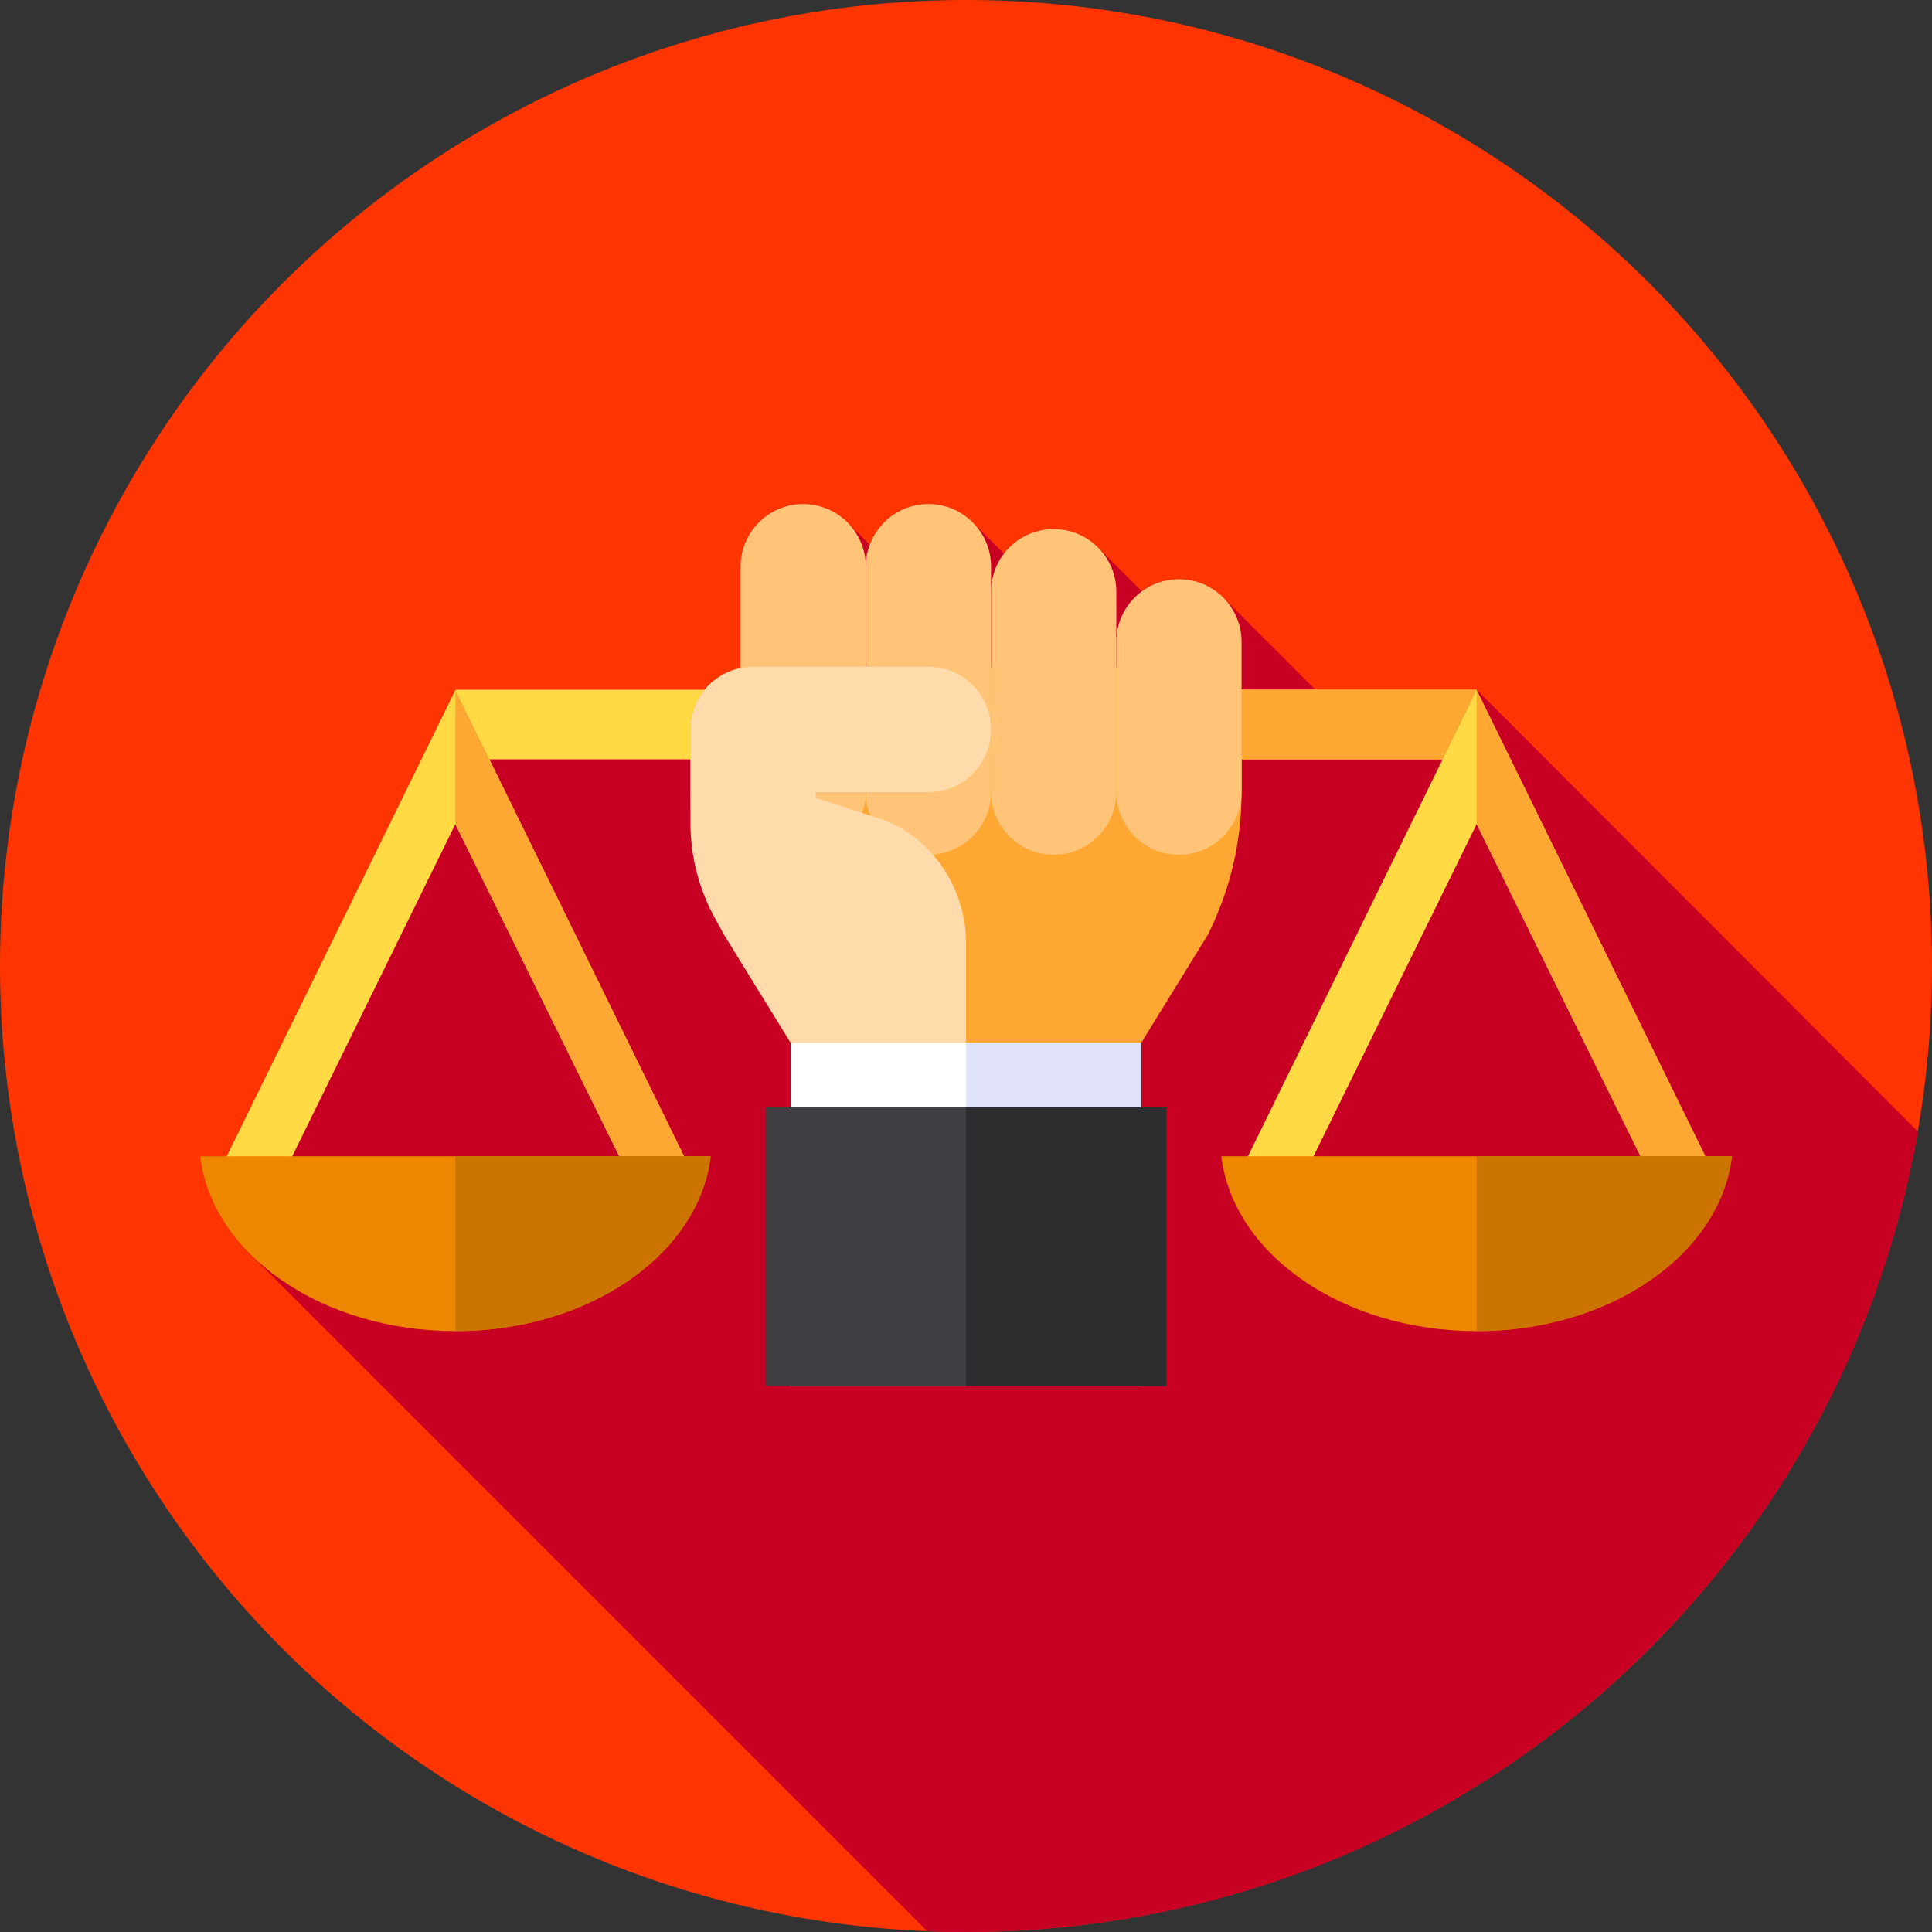
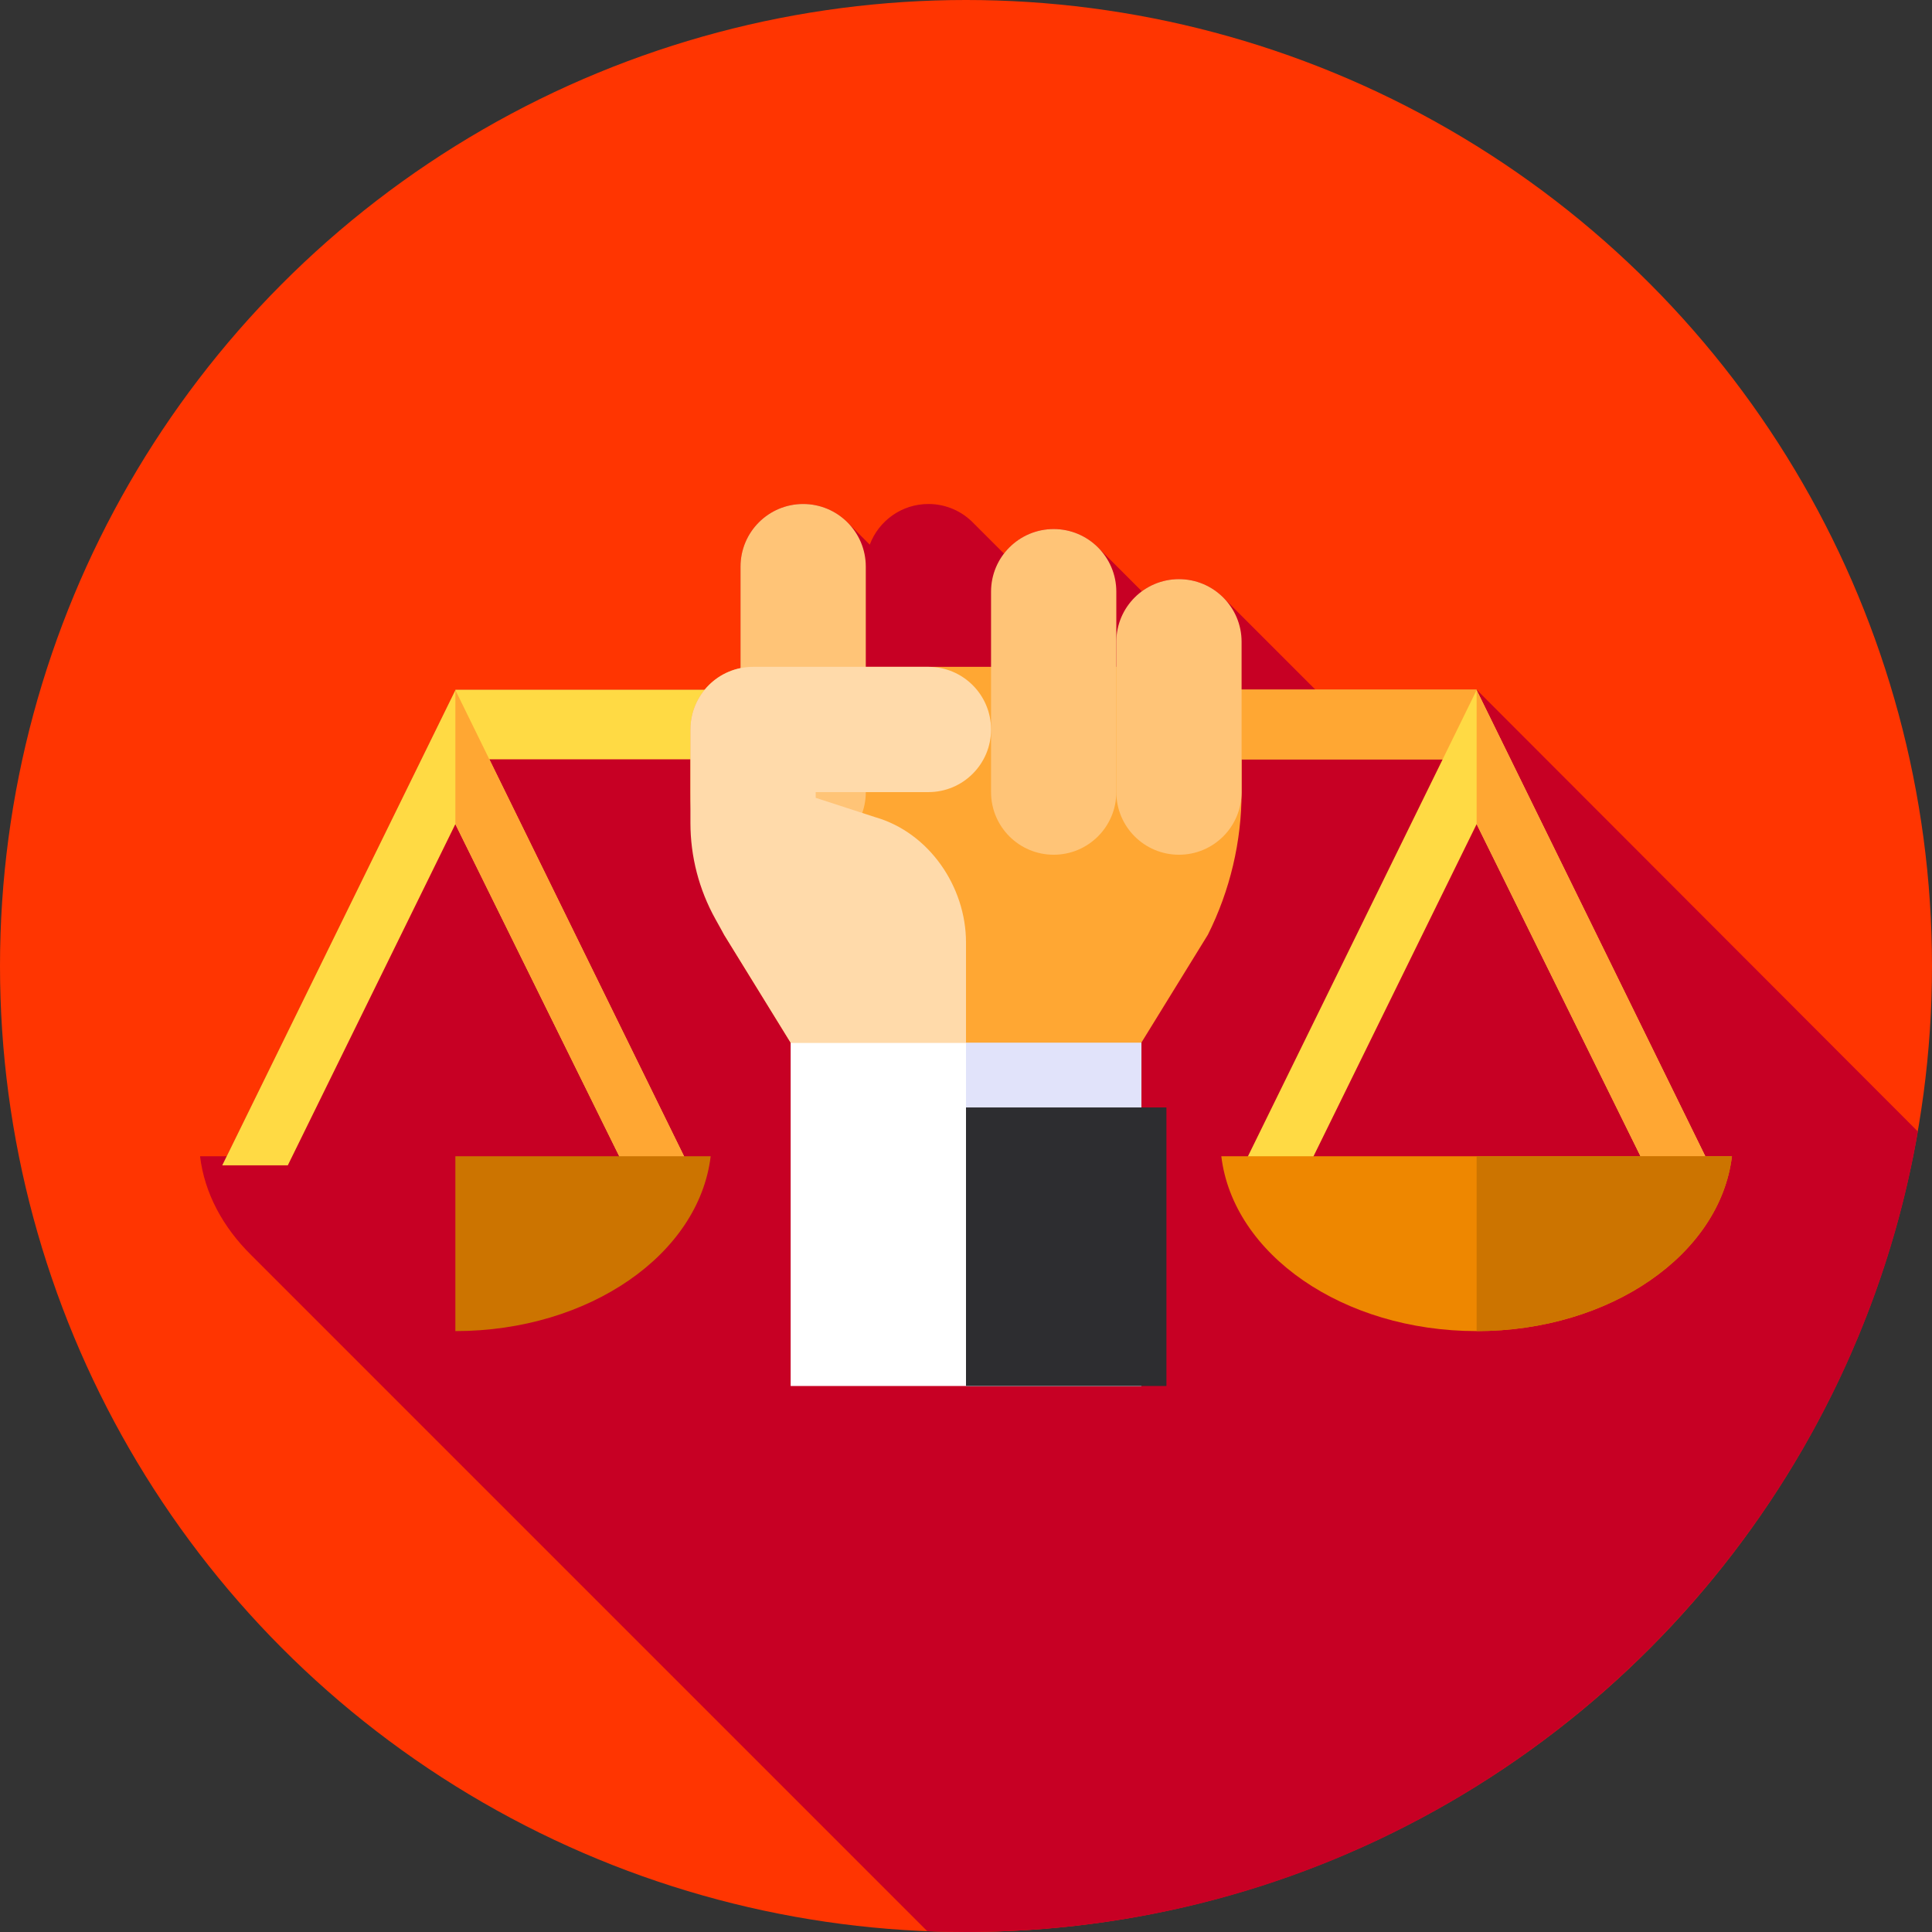
<svg xmlns="http://www.w3.org/2000/svg" id="Capa_1" x="0px" y="0px" viewBox="0 0 512 512" style="enable-background:new 0 0 512 512;" xml:space="preserve">
  <rect x="0" y="0" width="512" height="512" fill="#333333" stroke="none" />
  <circle style="fill:#FF3501;" cx="256" cy="256" r="256" />
  <path style="fill:#C70024;" d="M348.599,182.773h42.724l116.933,117.097C487.45,420.353,382.427,512,256,512 c-3.432,0-6.847-0.068-10.247-0.201L66.571,332.615c-7.509-7.406-12.378-16.4-13.555-26.193h7.061l60.601-123.551v-0.098h66.07 c0.215-0.26,0.437-0.514,0.668-0.762c0.272-0.292,0.553-0.573,0.845-0.845c0.437-0.407,0.896-0.79,1.376-1.15 c1.278-0.956,2.698-1.732,4.224-2.291c0.127-0.047,0.255-0.091,0.384-0.135c0.193-0.066,0.387-0.127,0.583-0.186 c0.13-0.039,0.262-0.076,0.394-0.111c0.338-0.092,0.681-0.173,1.027-0.243v-26.889c0-9.167,7.431-16.598,16.598-16.598l0,0 c4.725,0,8.989,1.975,12.012,5.143l5.636,5.634c2.359-6.295,8.43-10.776,15.548-10.776l0,0c4.725,0,8.989,1.975,12.012,5.143 l8.007,8.001c3.034-3.955,7.808-6.505,13.177-6.505c4.725,0,8.99,1.975,12.012,5.145l11.36,11.353 c2.75-2.023,6.147-3.219,9.825-3.219l0,0c4.725,0,8.989,1.975,12.012,5.143L348.599,182.773z" />
  <rect x="120.676" y="182.773" style="fill:#FFDA44;" width="270.648" height="18.453" />
  <rect x="256" y="182.773" style="fill:#FFA733;" width="135.324" height="18.453" />
  <polygon style="fill:#FFDA44;" points="76.274,308.819 120.677,218.399 165.289,308.819 182.453,308.819 120.677,182.871 58.901,308.819 " />
  <polygon style="fill:#FFA733;" points="120.677,182.871 120.677,218.399 165.289,308.819 182.453,308.819 " />
-   <path style="fill:#EE8700;" d="M53.016,306.423c3.123,25.974,32.216,46.332,67.661,46.332s64.539-20.358,67.661-46.332H53.016z" />
  <path style="fill:#CC7400;" d="M120.677,306.423v46.332c35.446,0,64.539-20.358,67.661-46.332H120.677z" />
  <polygon style="fill:#FFDA44;" points="346.919,308.819 391.323,218.399 435.935,308.819 453.099,308.819 391.323,182.871 329.547,308.819 " />
  <polygon style="fill:#FFA733;" points="391.323,182.871 391.323,218.399 435.935,308.819 453.099,308.819 " />
  <path style="fill:#EE8700;" d="M323.661,306.423c3.123,25.974,32.216,46.332,67.661,46.332s64.539-20.358,67.661-46.332H323.661z" />
  <path style="fill:#CC7400;" d="M391.323,306.423v46.332c35.446,0,64.539-20.358,67.661-46.332H391.323z" />
  <rect x="209.53" y="209.92" style="fill:#FFFFFF;" width="92.95" height="157.384" />
  <rect x="256" y="209.92" style="fill:#E1E3FA;" width="46.474" height="157.384" />
-   <rect x="202.886" y="293.487" style="fill:#3E3D42;" width="106.229" height="73.817" />
  <rect x="256" y="293.487" style="fill:#2D2D30;" width="53.113" height="73.817" />
  <path style="fill:#FFA733;" d="M312.434,176.72h-9.958h-16.598h-39.835h-36.516h-9.958c-9.167,0-16.598,7.431-16.598,16.598l0,0 v16.598c0,13.117,3.056,26.053,8.925,37.784l17.632,28.609h53.113h6.639h33.197l17.632-28.609 c5.869-11.73,8.926-24.667,8.926-37.784v-16.598l0,0C329.031,184.151,321.601,176.72,312.434,176.72z" />
  <g>
    <path style="fill:#FFC477;" d="M212.845,226.514L212.845,226.514c-9.167,0-16.598-7.431-16.598-16.598v-59.753 c0-9.167,7.431-16.598,16.598-16.598l0,0c9.167,0,16.598,7.431,16.598,16.598v59.753 C229.443,219.083,222.012,226.514,212.845,226.514z" />
-     <path style="fill:#FFC477;" d="M246.042,226.514L246.042,226.514c-9.167,0-16.598-7.431-16.598-16.598v-59.753 c0-9.167,7.431-16.598,16.598-16.598l0,0c9.167,0,16.598,7.431,16.598,16.598v59.753 C262.639,219.083,255.207,226.514,246.042,226.514z" />
    <path style="fill:#FFC477;" d="M279.237,226.514L279.237,226.514c-9.167,0-16.598-7.431-16.598-16.598v-53.113 c0-9.167,7.431-16.598,16.598-16.598l0,0c9.167,0,16.598,7.431,16.598,16.598v53.113 C295.835,219.083,288.404,226.514,279.237,226.514z" />
    <path style="fill:#FFC477;" d="M312.434,226.514L312.434,226.514c-9.167,0-16.598-7.431-16.598-16.598v-39.835 c0-9.167,7.431-16.598,16.598-16.598l0,0c9.167,0,16.598,7.431,16.598,16.598v39.835 C329.031,219.083,321.601,226.514,312.434,226.514z" />
  </g>
  <path style="fill:#FFDAAA;" d="M246.042,176.72h-46.474c-9.167,0-16.598,7.431-16.598,16.598l0,0v16.598v8.153 c0,8.921,2.278,17.695,6.618,25.489l2.306,4.142l17.632,28.609l0,0H256l0,0V249.75c0-14.821-9.825-29.124-24.076-33.197 l-15.758-5.122l0,0v-1.517l0,0h29.876c9.167,0,16.598-7.431,16.598-16.598l0,0C262.639,184.151,255.207,176.72,246.042,176.72z" />
  <g> </g>
  <g> </g>
  <g> </g>
  <g> </g>
  <g> </g>
  <g> </g>
  <g> </g>
  <g> </g>
  <g> </g>
  <g> </g>
  <g> </g>
  <g> </g>
  <g> </g>
  <g> </g>
  <g> </g>
</svg>